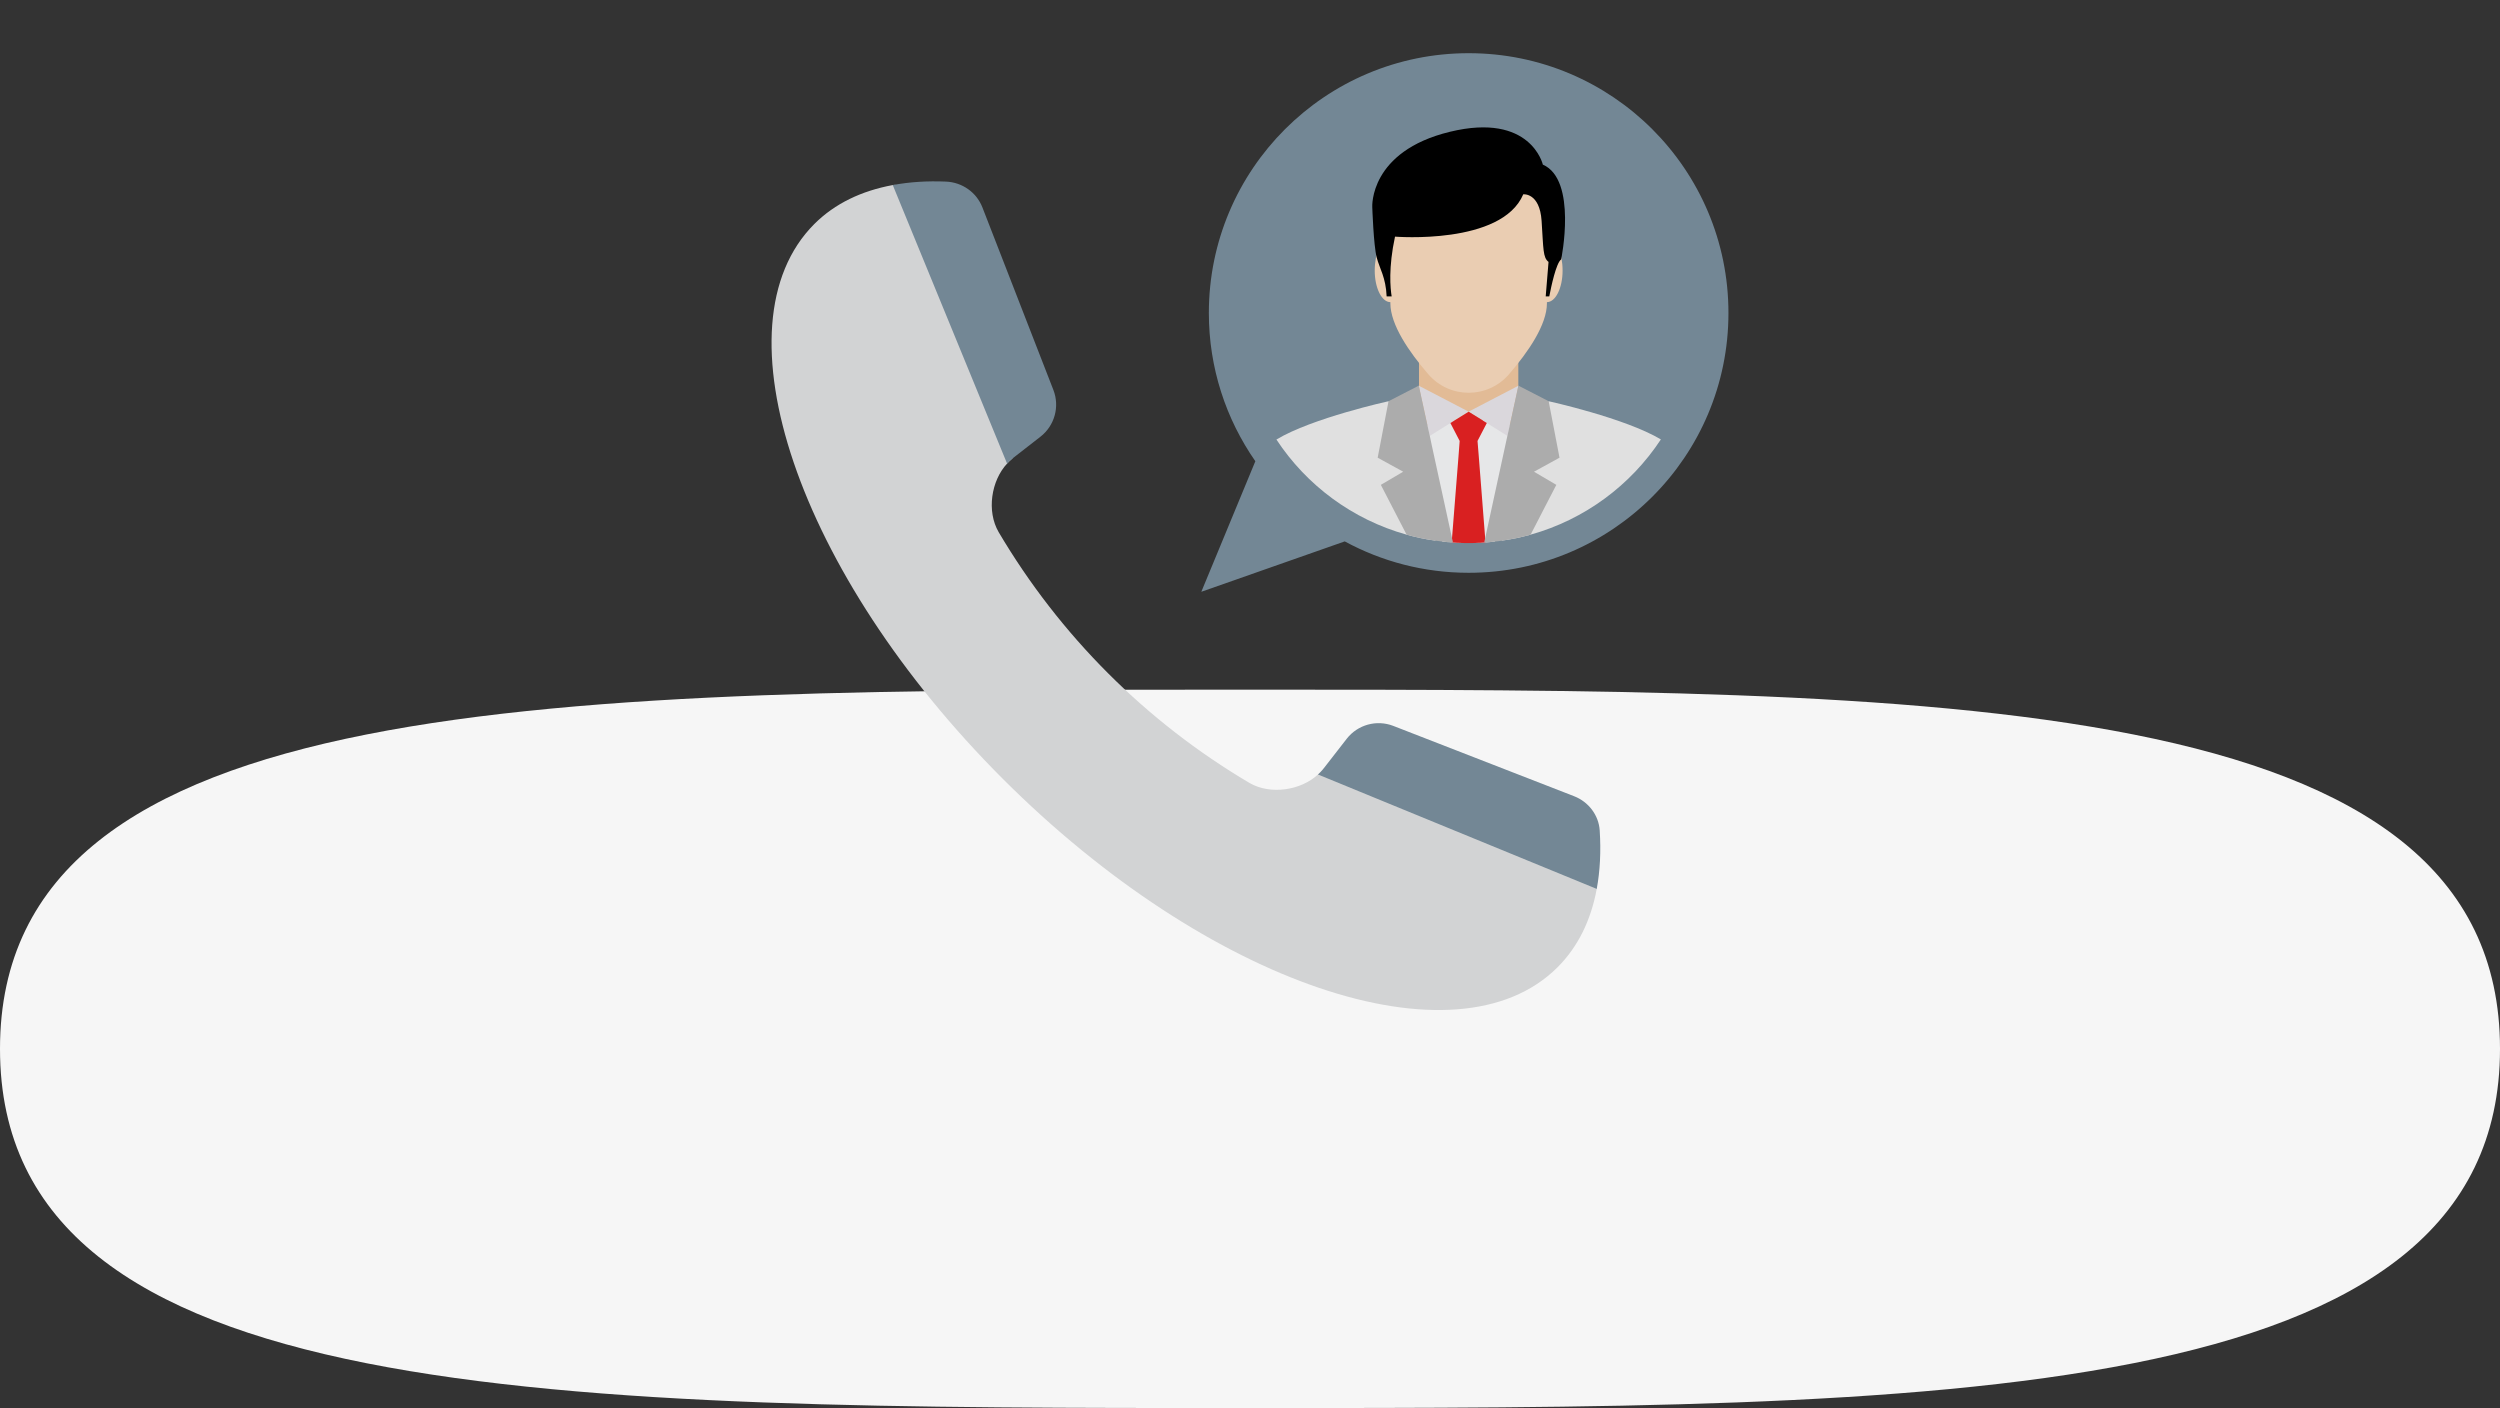
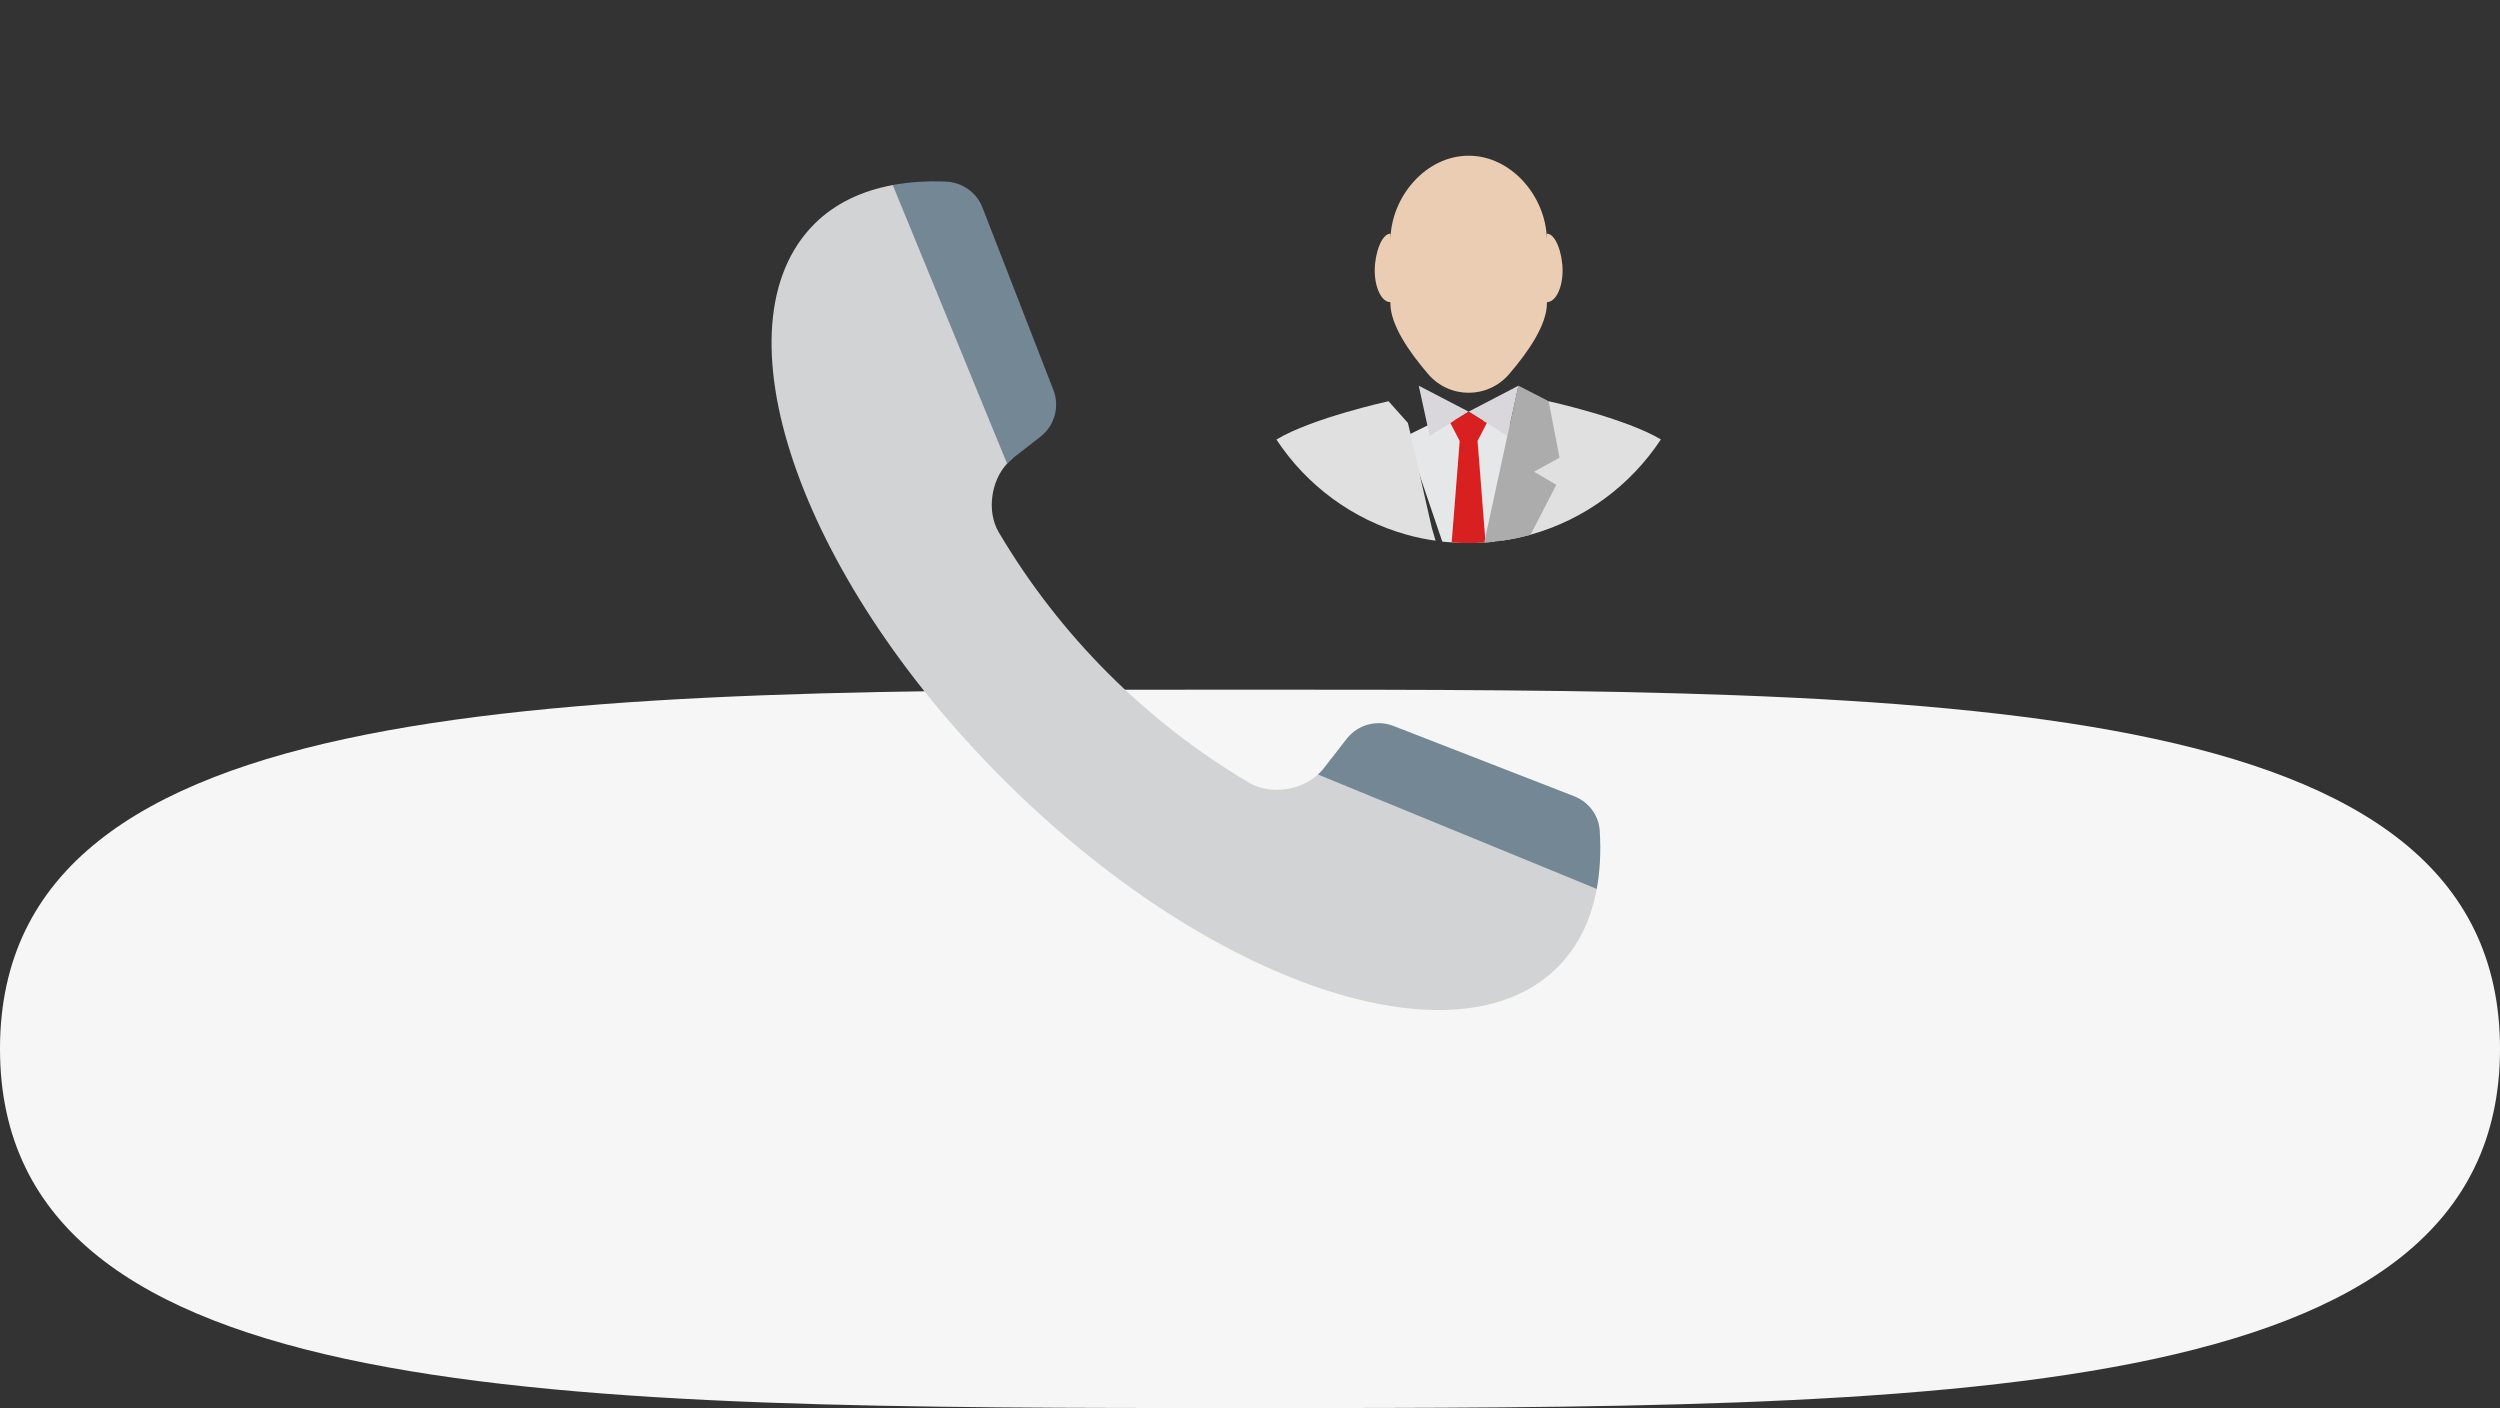
<svg xmlns="http://www.w3.org/2000/svg" width="174" height="98" viewBox="0 0 174 98" fill="none">
  <rect x="0" y="0" width="174" height="98" fill="#333333" stroke="none" />
  <path d="M174 73C174 98 135.049 98 87 98C38.951 98 -8.96762e-10 98 0 73C8.96762e-10 48 38.951 48 87 48C135.049 48 174 48 174 73Z" fill="#F6F6F6" />
-   <path d="M102.218 3.702C92.231 3.702 84.136 11.797 84.136 21.784C84.136 25.62 85.334 29.175 87.372 32.102L83.612 41.188L93.595 37.681C96.158 39.074 99.096 39.866 102.218 39.866C112.204 39.866 120.3 31.77 120.3 21.784C120.3 11.797 112.204 3.702 102.218 3.702Z" fill="#738795" />
-   <path d="M98.054 28.311C98.377 30.321 100.119 31.863 102.218 31.863C104.318 31.863 106.06 30.321 106.383 28.311C105.642 27.795 105.675 27.085 105.675 27.085V24.888H98.762V27.085C98.762 27.085 98.795 27.795 98.054 28.311Z" fill="#E2BB96" />
  <path d="M107.666 16.262C107.665 16.262 107.664 16.639 107.663 16.639C107.589 13.642 105.169 10.837 102.218 10.837C99.268 10.837 96.847 13.642 96.774 16.639C96.773 16.639 96.772 16.262 96.77 16.262C96.169 16.262 95.681 17.621 95.681 18.834C95.681 20.046 96.169 21.029 96.77 21.029V21.107C96.77 22.605 98.075 24.5 99.408 26.045C100.893 27.767 103.543 27.767 105.029 26.045C106.362 24.5 107.666 22.605 107.666 21.107V21.029C108.268 21.029 108.756 20.046 108.756 18.834C108.756 17.621 108.268 16.262 107.666 16.262Z" fill="#EACDB2" />
  <path d="M106.553 30.34L105.586 33.182L105.578 33.205L104.039 37.693C103.826 37.723 103.612 37.738 103.391 37.753C103.361 37.761 103.33 37.761 103.3 37.753C103.125 37.776 102.949 37.784 102.774 37.784L102.561 37.304L102.507 31.856L102.485 30.013L103.208 29.274V29.266L103.582 28.885L105.075 29.616H105.083L105.753 29.944L106.256 30.195L106.553 30.34Z" fill="#E6E7E8" />
  <path d="M115.597 30.584C113.502 33.769 110.294 36.161 106.53 37.212C105.875 37.395 105.197 37.54 104.511 37.632L104.77 36.755L105.578 33.205L105.585 33.182L106.256 30.195L106.439 29.434L107.787 27.925C107.787 27.925 113.113 29.098 115.597 30.584Z" fill="#E0E0E0" />
  <path d="M105.685 26.844L102.215 28.651L104.922 30.342L105.685 26.844Z" fill="#DAD7DC" />
  <path d="M101.944 30.013L101.921 31.849L101.867 37.304L101.654 37.784C101.479 37.784 101.304 37.776 101.128 37.753C101.098 37.761 101.067 37.761 101.037 37.746C100.816 37.738 100.595 37.723 100.382 37.693L98.85 33.19L98.843 33.167L97.875 30.34L98.172 30.195L98.683 29.944L99.345 29.616H99.353L100.846 28.885L101.22 29.274L101.944 30.013Z" fill="#E6E7E8" />
  <path d="M99.917 37.632C99.224 37.54 98.553 37.395 97.898 37.212C94.134 36.161 90.934 33.776 88.839 30.592C91.323 29.091 96.641 27.925 96.641 27.925L97.989 29.434L98.172 30.195L98.843 33.167L98.85 33.19L99.658 36.755L99.917 37.632Z" fill="#E0E0E0" />
  <path d="M98.744 26.844L102.215 28.651L99.508 30.342L98.744 26.844Z" fill="#DAD7DC" />
  <path d="M103.368 37.456L103.391 37.754C103.361 37.761 103.33 37.761 103.3 37.754C103.125 37.776 102.949 37.784 102.774 37.784C102.591 37.799 102.408 37.799 102.218 37.799C102.027 37.799 101.837 37.799 101.654 37.784C101.479 37.784 101.304 37.776 101.128 37.754C101.098 37.761 101.067 37.761 101.037 37.746L101.06 37.456L101.509 31.803L101.593 30.691L100.946 29.441L101.22 29.274L102.218 28.657L103.208 29.266V29.274L103.483 29.441L102.835 30.691L102.926 31.803L103.368 37.456Z" fill="#D92021" />
-   <path d="M101.128 37.753C101.098 37.761 101.067 37.761 101.037 37.746C100.816 37.738 100.595 37.723 100.382 37.692C100.222 37.677 100.069 37.654 99.917 37.631C99.224 37.54 98.553 37.395 97.898 37.212L96.107 33.746L97.662 32.831L95.886 31.856L96.641 27.925L98.744 26.843H98.751V26.851L98.759 26.881L99.353 29.616L99.513 30.332L99.65 30.988L101.06 37.456L101.128 37.753Z" fill="#ACACAC" />
  <path d="M106.766 32.831L108.321 33.746L106.53 37.212C105.875 37.395 105.197 37.54 104.511 37.631C104.351 37.662 104.199 37.677 104.039 37.692C103.826 37.723 103.612 37.738 103.391 37.753C103.361 37.761 103.33 37.761 103.3 37.753L103.368 37.456L104.77 30.995L104.915 30.332L105.075 29.616L105.677 26.851V26.843H105.685L107.787 27.925L108.542 31.856L106.766 32.831Z" fill="#ACACAC" />
-   <path d="M95.818 17.921C96.023 18.702 96.454 19.3 96.51 20.63H96.86C96.765 20.061 96.627 18.632 97.093 16.47C97.093 16.47 104.517 17.072 106.019 13.524C106.019 13.524 107.163 13.392 107.295 15.37C107.426 17.349 107.382 17.921 107.778 18.229L107.581 20.63H107.83C107.958 19.961 108.308 18.298 108.658 18.053C108.658 18.053 109.801 12.512 107.382 11.457C107.382 11.457 106.547 7.807 100.919 9.171C95.29 10.534 95.51 14.403 95.51 14.403C95.51 14.403 95.598 17.085 95.818 17.921Z" fill="black" />
  <path d="M107.114 57.733C107.045 56.661 104.484 57.264 103.483 56.875L98.744 54.38C97.584 53.929 96.651 53.398 95.886 54.38C95.328 55.098 92.617 52.852 92.062 53.565C91.966 53.688 91.848 53.796 91.731 53.905C90.551 55.009 88.42 55.346 86.958 54.489C79.763 50.238 73.761 44.234 69.509 37.04C68.653 35.578 68.99 33.448 70.093 32.267C70.202 32.151 70.31 32.032 70.434 31.936C71.093 31.423 68.213 25.404 68.876 24.888C69.858 24.124 70.116 25.497 69.665 24.337L66.859 17.672C66.449 16.619 67.197 15.528 66.069 15.48C64.758 15.424 63.29 12.665 62.136 12.88C59.972 13.282 58.108 14.16 56.678 15.59C49.637 22.632 55.508 39.921 69.793 54.205C84.078 68.49 101.366 74.362 108.408 67.32C109.838 65.889 110.732 64.034 111.133 61.868C111.366 60.609 107.206 59.18 107.114 57.733Z" fill="#D2D3D4" />
  <path d="M68.376 14.437C67.967 13.384 66.966 12.687 65.838 12.639C64.527 12.583 63.29 12.665 62.136 12.88L70.093 32.267C70.202 32.151 70.31 32.032 70.434 31.936C71.093 31.423 71.754 30.909 72.417 30.393C73.399 29.628 73.768 28.306 73.317 27.145L68.376 14.437Z" fill="#738795" />
  <path d="M111.34 57.801C111.271 56.728 110.556 55.804 109.554 55.415L96.975 50.523C95.815 50.072 94.496 50.437 93.731 51.419C93.173 52.137 92.617 52.852 92.062 53.565C91.966 53.688 91.848 53.796 91.731 53.905L111.133 61.868C111.366 60.61 111.433 59.247 111.34 57.801Z" fill="#738795" />
</svg>